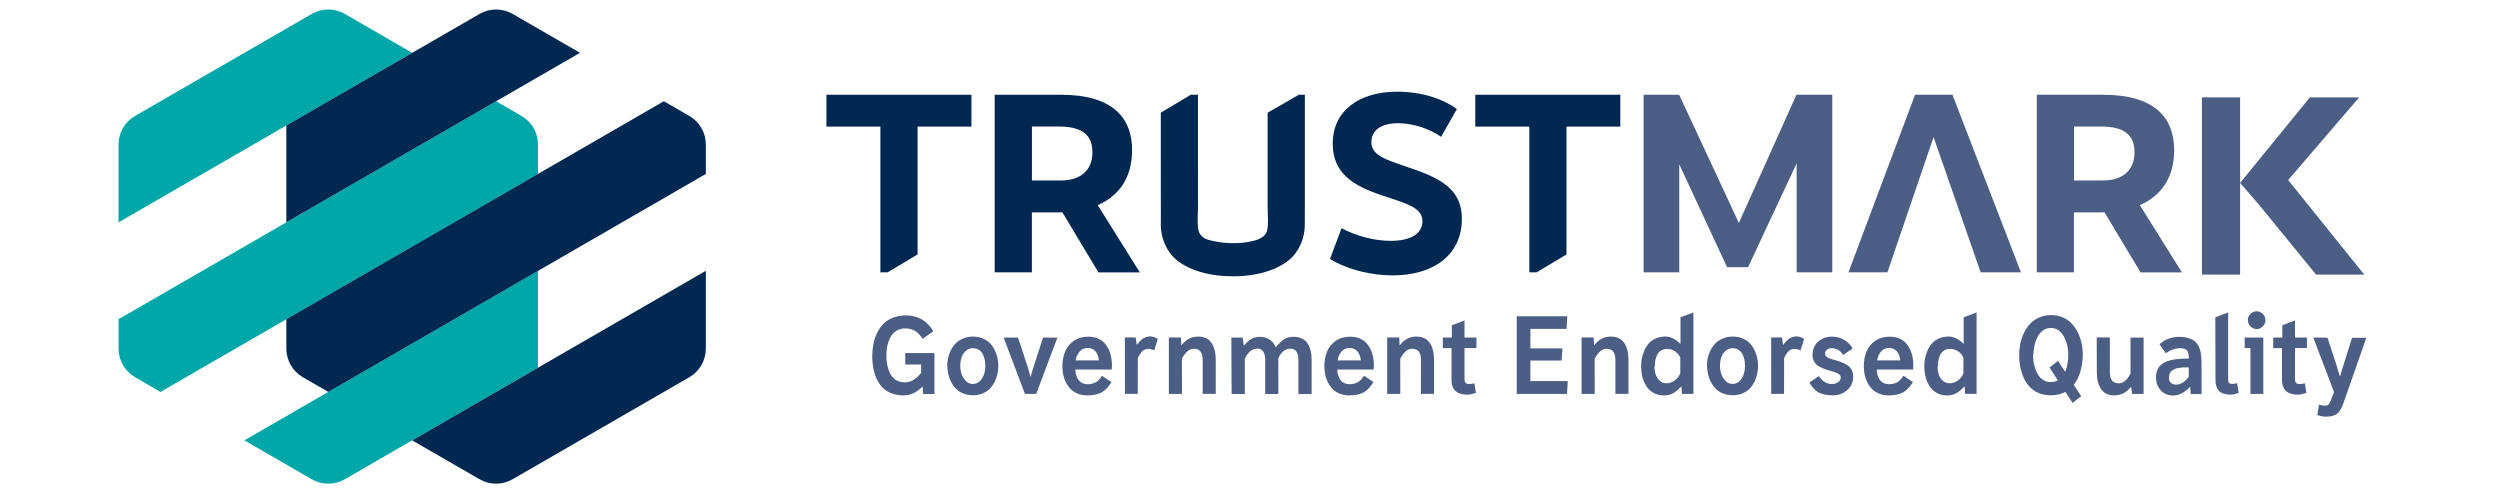
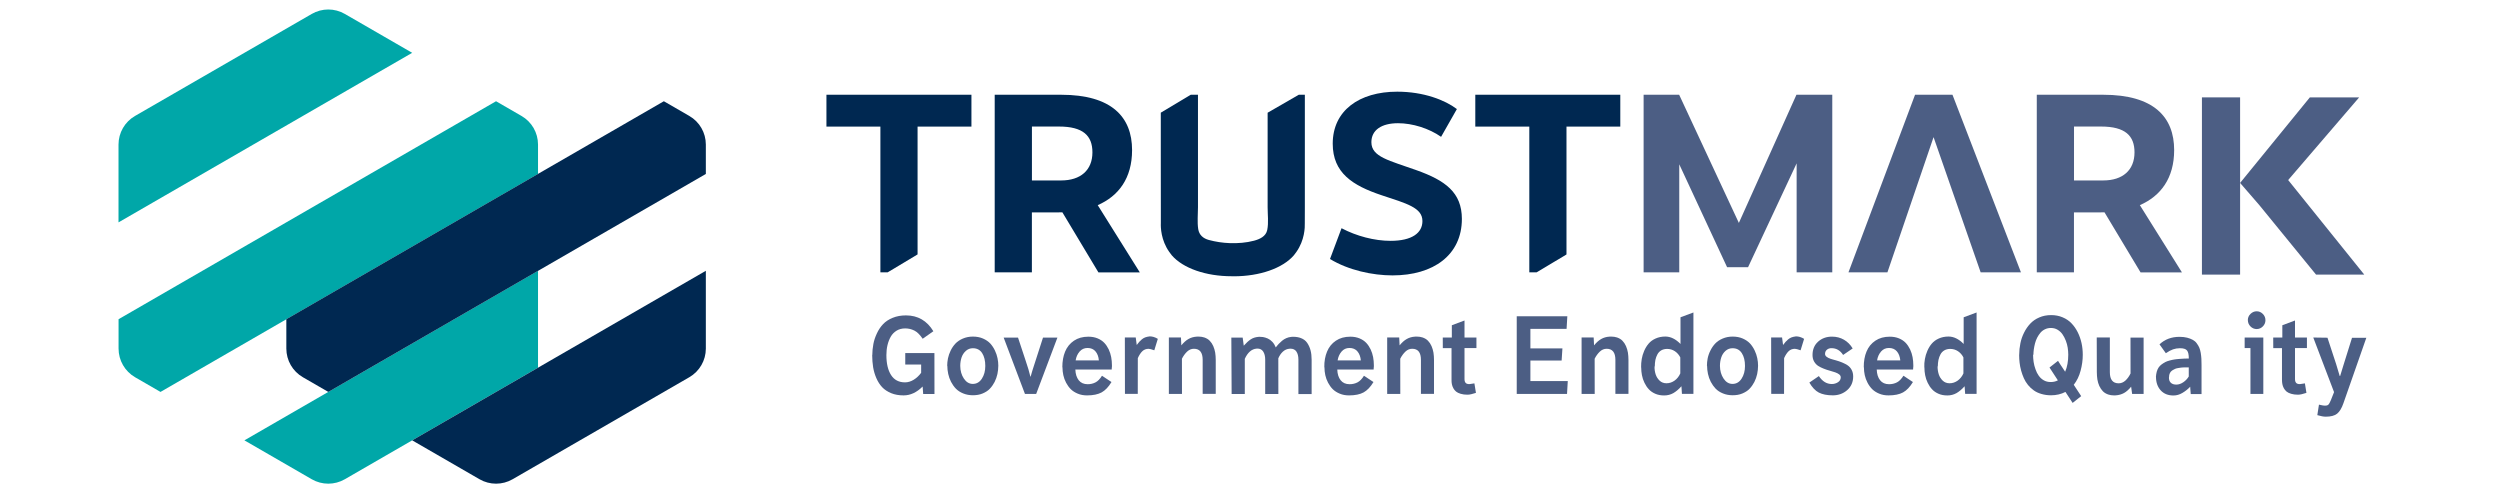
<svg xmlns="http://www.w3.org/2000/svg" xmlns:xlink="http://www.w3.org/1999/xlink" version="1.1" id="Layer_1" x="0px" y="0px" viewBox="0 0 505 100" style="enable-background:new 0 0 505 100;" xml:space="preserve">
  <style type="text/css">
	.st0{clip-path:url(#SVGID_1_);fill:#00A7A8;}
	.st1{clip-path:url(#SVGID_1_);fill:#002851;}
	.st2{clip-path:url(#SVGID_1_);fill:#4C5E84;}
</style>
  <g>
    <defs>
      <rect id="SVGID_3_" x="-8.62" y="-21.68" width="519.2" height="142.97" />
    </defs>
    <clipPath id="SVGID_1_">
      <use xlink:href="#SVGID_3_" style="overflow:visible;" />
    </clipPath>
    <path class="st0" d="M83.26,10.67L69.65,2.81c-2.06-1.19-4.61-1.19-6.67,0l-35.7,20.61c-2.07,1.19-3.34,3.4-3.34,5.78v15.72   L83.26,10.67z" />
    <path class="st0" d="M27.28,76.2l5.14,2.97l76.26-44.03V29.2c0-2.39-1.27-4.59-3.34-5.78l-5.14-2.97L23.95,64.48v5.93   C23.95,72.8,25.22,75,27.28,76.2" />
    <path class="st0" d="M49.37,88.95l13.61,7.86c2.06,1.19,4.61,1.19,6.67,0l39.03-22.54V54.7L49.37,88.95z" />
-     <path class="st1" d="M117.16,10.67l-13.61-7.86c-2.06-1.19-4.61-1.19-6.67,0L57.84,25.34v19.57L117.16,10.67z" />
    <path class="st1" d="M61.18,76.2l5.14,2.97l76.26-44.03V29.2c0-2.39-1.27-4.59-3.34-5.78l-5.14-2.97L57.84,64.48v5.93   C57.84,72.8,59.11,75,61.18,76.2" />
    <path class="st1" d="M83.26,88.95l13.61,7.86c2.06,1.19,4.61,1.19,6.67,0l35.7-20.61c2.06-1.19,3.34-3.4,3.34-5.78V54.7   L83.26,88.95z" />
    <polygon class="st2" points="444.79,19.67 444.79,55.47 452.5,55.47 452.5,36.95 452.5,19.67  " />
    <polygon class="st2" points="462.21,36.37 476.55,19.67 466.59,19.67 452.5,36.95 456.38,41.43 467.84,55.47 477.58,55.47  " />
    <polygon class="st1" points="166.94,25.58 177.84,25.58 177.84,55.01 179.31,55.01 185.35,51.39 185.35,25.58 196.23,25.58    196.23,19.14 166.94,19.14  " />
    <path class="st1" d="M228.68,30.32c0-6.67-4.1-11.18-14.34-11.18h-13.41v35.87h7.51V42.9h5.35l0.81-0.01l7.28,12.13h8.36   l-8.5-13.58C225.96,39.6,228.68,36,228.68,30.32 M214.36,36.45h-5.91V25.56h5.45c4.88,0,6.77,1.84,6.77,5.22   C220.67,34.37,218.28,36.45,214.36,36.45" />
    <path class="st1" d="M286.1,34.37c-5.43-1.95-9.08-2.65-9.08-5.64c0-2.47,2.06-3.84,5.38-3.84c2.91,0,6.24,1.03,8.7,2.75l3.19-5.61   c-2.39-1.81-6.7-3.51-12.05-3.51c-7.69,0-13.03,3.83-13.03,10.5c0,5.92,4.03,8.46,9.85,10.41c5.1,1.69,8.27,2.51,8.27,5.23   c0,2.38-2.08,3.99-6.44,3.99c-3.24,0-6.87-0.95-9.9-2.55l-2.33,6.22c3.74,2.27,8.59,3.31,12.63,3.31c8.26,0,14.01-4.11,14.01-11.42   C295.29,38.86,291.93,36.44,286.1,34.37" />
    <polygon class="st1" points="298.01,25.58 308.92,25.58 308.92,55.01 310.4,55.01 316.43,51.4 316.43,25.58 327.3,25.58    327.3,19.14 298.01,19.14  " />
    <polygon class="st2" points="351.25,45.03 339.19,19.14 332.01,19.14 332.01,55.01 339.21,55.01 339.21,33.19 348.87,53.97    353.11,53.97 362.92,33 362.92,55.01 370.12,55.01 370.12,19.14 362.88,19.14  " />
    <polygon class="st2" points="386.84,19.14 373.39,55.01 381.26,55.01 390.58,27.7 400.09,55.01 408.23,55.01 394.4,19.14  " />
    <path class="st2" d="M439.18,30.32c0-6.67-4.1-11.18-14.34-11.18h-13.41v35.87h7.51V42.9h5.36l0.81-0.01l7.28,12.13h8.36   l-8.5-13.58C436.46,39.6,439.18,36,439.18,30.32 M424.86,36.45h-5.91V25.56h5.45c4.88,0,6.77,1.84,6.77,5.22   C431.17,34.37,428.78,36.45,424.86,36.45" />
    <path class="st1" d="M256.06,22.77v12.38v6.71c0,1.5,0.22,3.12-0.08,4.6c-0.26,1.29-1.51,1.85-2.66,2.16   c-1.58,0.42-3.29,0.55-4.92,0.49c-1.43-0.05-2.85-0.27-4.23-0.64c-1.12-0.31-1.94-0.99-2.13-2.19c-0.22-1.45-0.05-2.96-0.05-4.42   v-6.71V19.14h-1.46l-6.05,3.62v8.05c0,0,0,11.19,0.01,11.21v3.07c-0.04,0.83,0.02,3.42,1.7,5.8c0.16,0.23,0.32,0.46,0.51,0.68   c2.26,2.62,6.91,4.24,12.12,4.23c0.07,0,0.14,0.01,0.21,0.01c0.07,0,0.14-0.01,0.21,0c5.21,0,9.86-1.62,12.12-4.24   c0.19-0.22,0.35-0.45,0.51-0.68c1.68-2.38,1.73-4.97,1.7-5.8c0,0,0-3.07,0.01-3.08V30.81V19.14h-1.23L256.06,22.77z" />
    <path class="st2" d="M176.42,69.5c0.13-0.71,0.37-1.43,0.71-2.15c0.33-0.72,0.75-1.34,1.25-1.87c0.5-0.53,1.15-0.96,1.94-1.28   c0.8-0.33,1.7-0.49,2.69-0.49c2.39,0,4.24,1.07,5.53,3.2l-2.16,1.52c-0.55-0.81-1.1-1.36-1.67-1.65c-0.58-0.29-1.2-0.44-1.86-0.44   c-0.66,0-1.24,0.15-1.73,0.45c-0.5,0.31-0.9,0.71-1.19,1.22c-0.29,0.51-0.51,1.08-0.66,1.71c-0.15,0.63-0.22,1.3-0.22,2.01   c0,1.72,0.32,3.07,0.95,4.04c0.63,0.98,1.57,1.47,2.82,1.47c0.59,0,1.17-0.18,1.75-0.53c0.57-0.35,1.07-0.82,1.5-1.4v-1.67h-3.21   v-2.32h5.89l0.01,8.27h-2.28l-0.11-1.51c-1.2,1.2-2.48,1.79-3.85,1.79c-0.94,0-1.78-0.15-2.51-0.45c-0.74-0.31-1.35-0.71-1.81-1.2   c-0.46-0.49-0.86-1.1-1.17-1.81c-0.31-0.71-0.53-1.45-0.66-2.22c-0.12-0.77-0.19-1.6-0.19-2.48l0.02,0.02   C176.21,70.99,176.28,70.24,176.42,69.5" />
    <path class="st2" d="M191.49,72.38c0.06-0.26,0.13-0.53,0.22-0.79c0.09-0.26,0.2-0.52,0.33-0.79c0.26-0.53,0.58-1,0.97-1.41   c0.38-0.4,0.88-0.74,1.49-1c0.61-0.26,1.28-0.4,2.01-0.4c0.77,0,1.46,0.13,2.05,0.39c0.6,0.26,1.09,0.6,1.47,1   c0.37,0.41,0.69,0.88,0.94,1.41c0.25,0.53,0.43,1.05,0.53,1.56c0.11,0.52,0.16,1.03,0.16,1.53c0,0.29-0.02,0.56-0.05,0.84   c-0.03,0.27-0.08,0.55-0.13,0.83c-0.12,0.56-0.31,1.09-0.57,1.61c-0.28,0.53-0.6,0.99-0.98,1.38c-0.37,0.39-0.86,0.7-1.46,0.95   c-0.58,0.24-1.22,0.35-1.94,0.35c-0.71,0-1.36-0.12-1.97-0.37c-0.59-0.24-1.08-0.56-1.47-0.96c-0.38-0.39-0.7-0.85-0.98-1.38   c-0.26-0.51-0.45-1.04-0.57-1.6c-0.12-0.56-0.18-1.11-0.18-1.65l-0.03,0.02C191.33,73.42,191.39,72.9,191.49,72.38 M194.7,76.47   c0.48,0.72,1.08,1.08,1.81,1.08c0.76,0,1.38-0.36,1.83-1.06c0.46-0.71,0.69-1.56,0.69-2.56c0-1.06-0.21-1.93-0.63-2.59   c-0.43-0.67-1.06-1-1.88-1c-0.54,0-1.01,0.18-1.41,0.53c-0.4,0.36-0.69,0.8-0.87,1.32c-0.18,0.54-0.27,1.12-0.27,1.72   C193.98,74.9,194.22,75.75,194.7,76.47" />
    <path class="st2" d="M207.14,72.73c0.35,1.07,0.55,1.69,0.6,1.86l0.4,1.49h0.05c0.12-0.44,0.21-0.78,0.29-1.02   c0.07-0.24,0.12-0.39,0.14-0.45l2.07-6.42h2.91l-4.29,11.38h-2.27l-4.3-11.38h2.9C206.3,70.15,206.79,71.66,207.14,72.73" />
    <path class="st2" d="M215.16,71.01c0.38-0.92,0.98-1.65,1.78-2.19c0.8-0.54,1.77-0.81,2.91-0.81c0.68,0,1.3,0.11,1.86,0.34   c0.55,0.23,1,0.53,1.36,0.91c0.35,0.37,0.64,0.81,0.89,1.32c0.24,0.51,0.4,1.04,0.5,1.56c0.05,0.26,0.08,0.53,0.11,0.8   c0.02,0.27,0.04,0.55,0.04,0.83v0.16c0,0.03,0,0.07,0,0.11c0,0.05-0.01,0.1-0.02,0.17c-0.01,0.14-0.02,0.28-0.03,0.44h-7.34   c0.03,0.9,0.26,1.62,0.68,2.16c0.42,0.53,1.02,0.8,1.8,0.8c0.59,0,1.12-0.12,1.59-0.37c0.47-0.24,0.9-0.68,1.31-1.34l1.92,1.27   c-0.6,1-1.27,1.7-2,2.1c-0.75,0.4-1.72,0.6-2.93,0.6c-0.69,0-1.31-0.11-1.88-0.35c-0.56-0.23-1.03-0.53-1.41-0.9   c-0.37-0.37-0.68-0.81-0.95-1.31c-0.26-0.5-0.45-1.01-0.56-1.53c-0.11-0.51-0.17-1.04-0.17-1.59h-0.03   C214.59,72.98,214.78,71.91,215.16,71.01 M221.29,70.98c-0.39-0.46-0.93-0.69-1.61-0.69c-0.65,0-1.18,0.24-1.6,0.72   c-0.42,0.49-0.69,1.08-0.8,1.79h4.69C221.91,72.05,221.68,71.44,221.29,70.98" />
    <path class="st2" d="M229.42,68.18l0.2,1.51c0.19-0.26,0.36-0.47,0.5-0.63c0.13-0.15,0.3-0.31,0.52-0.5   c0.21-0.18,0.44-0.31,0.69-0.41c0.25-0.09,0.53-0.15,0.83-0.19c0.04-0.01,0.09-0.01,0.16-0.01c0.19,0,0.43,0.04,0.7,0.11   c0.33,0.1,0.61,0.23,0.86,0.39l-0.71,2.31c-0.57-0.2-0.95-0.3-1.15-0.3c-0.5,0-0.92,0.16-1.25,0.47c-0.34,0.32-0.65,0.79-0.93,1.41   l-0.01,7.22h-2.59l-0.02-11.39H229.42z" />
    <path class="st2" d="M238.55,68.17l0.08,1.59c0.47-0.57,0.94-1,1.44-1.28c0.49-0.28,1.04-0.44,1.66-0.48   c0.06-0.01,0.12-0.01,0.19-0.01h0.18c0.43,0,0.82,0.06,1.18,0.18c0.45,0.16,0.82,0.38,1.09,0.67c0.29,0.3,0.53,0.66,0.71,1.07   c0.18,0.42,0.31,0.86,0.39,1.32c0.04,0.23,0.06,0.47,0.08,0.71c0.02,0.25,0.03,0.5,0.03,0.77v6.85h-2.64V72.7   c0-1.5-0.59-2.25-1.77-2.25c-0.51,0-0.96,0.19-1.37,0.57c-0.41,0.39-0.76,0.87-1.05,1.44l0.01,7.11h-2.65v-11.4H238.55z" />
    <path class="st2" d="M251.02,68.19l0.22,1.64c0.51-0.57,0.98-1,1.41-1.28c0.42-0.28,0.93-0.44,1.5-0.5   c0.06-0.01,0.11-0.01,0.17-0.01h0.17l0.62,0.04c0.31,0.05,0.63,0.15,0.98,0.3c0.33,0.15,0.64,0.37,0.93,0.68   c0.28,0.3,0.51,0.67,0.69,1.12c0.11-0.14,0.22-0.27,0.31-0.39c0.1-0.12,0.19-0.22,0.28-0.32c0.19-0.2,0.41-0.41,0.67-0.63   c0.26-0.22,0.56-0.4,0.88-0.54c0.31-0.13,0.64-0.22,0.99-0.25c0.08-0.01,0.15-0.01,0.23-0.02c0.08,0,0.16,0,0.23,0   c0.57,0.01,1.06,0.1,1.48,0.26c0.55,0.21,0.97,0.53,1.27,0.97c0.3,0.44,0.53,0.94,0.68,1.5c0.15,0.56,0.22,1.2,0.22,1.91v6.93   h-2.67v-6.95c0-0.7-0.14-1.26-0.43-1.67c-0.26-0.37-0.66-0.55-1.2-0.55c-0.07,0-0.12,0-0.15,0.01c-0.51,0.03-0.96,0.23-1.36,0.59   c-0.39,0.36-0.69,0.81-0.92,1.35l0.01,7.2h-2.66v-6.95c0-0.68-0.14-1.23-0.43-1.66c-0.26-0.37-0.64-0.56-1.14-0.56h-0.08   c-0.03,0-0.06,0-0.09,0.01c-0.99,0.08-1.79,0.77-2.38,2.06v7.1h-2.66l-0.06-11.38H251.02z" />
    <path class="st2" d="M268.07,71.01c0.38-0.92,0.97-1.65,1.78-2.19c0.8-0.54,1.77-0.81,2.91-0.81c0.68,0,1.3,0.11,1.86,0.34   c0.55,0.23,1,0.53,1.36,0.91c0.35,0.37,0.64,0.81,0.89,1.32c0.24,0.51,0.4,1.04,0.5,1.56c0.05,0.26,0.08,0.53,0.11,0.8   c0.02,0.27,0.04,0.55,0.04,0.83v0.16c0,0.03,0,0.07,0,0.11c0,0.05-0.01,0.1-0.02,0.17c-0.01,0.14-0.02,0.28-0.03,0.44h-7.34   c0.03,0.9,0.25,1.62,0.68,2.16c0.42,0.53,1.02,0.8,1.8,0.8c0.59,0,1.12-0.12,1.6-0.37c0.47-0.24,0.9-0.68,1.31-1.34l1.92,1.27   c-0.6,1-1.27,1.7-2,2.1c-0.74,0.4-1.72,0.6-2.93,0.6c-0.69,0-1.31-0.11-1.88-0.35c-0.56-0.23-1.03-0.53-1.41-0.9   c-0.37-0.37-0.68-0.81-0.95-1.31c-0.26-0.5-0.45-1.01-0.56-1.53c-0.11-0.51-0.17-1.04-0.17-1.59h-0.03   C267.49,72.98,267.69,71.91,268.07,71.01 M274.2,70.98c-0.39-0.46-0.93-0.69-1.61-0.69c-0.65,0-1.18,0.24-1.59,0.72   c-0.42,0.49-0.69,1.08-0.8,1.79h4.69C274.82,72.05,274.59,71.44,274.2,70.98" />
    <path class="st2" d="M282.64,68.17l0.08,1.59c0.47-0.57,0.94-1,1.44-1.28c0.49-0.28,1.04-0.44,1.66-0.48   c0.06-0.01,0.12-0.01,0.19-0.01h0.18c0.43,0,0.82,0.06,1.18,0.18c0.45,0.16,0.82,0.38,1.09,0.67c0.29,0.3,0.53,0.66,0.71,1.07   c0.18,0.42,0.31,0.86,0.39,1.32c0.04,0.23,0.06,0.47,0.08,0.71c0.02,0.25,0.03,0.5,0.03,0.77v6.85h-2.64V72.7   c0-1.5-0.59-2.25-1.77-2.25c-0.51,0-0.96,0.19-1.36,0.57c-0.41,0.39-0.76,0.87-1.05,1.44l0.01,7.11h-2.65v-11.4H282.64z" />
    <path class="st2" d="M293.27,68.18V65.7l2.56-0.96v3.44h2.41v2.13h-2.41v6.27c0,0.33,0.07,0.58,0.22,0.75   c0.15,0.18,0.4,0.26,0.75,0.26c0.04,0,0.14-0.01,0.31-0.04c0.17-0.02,0.41-0.06,0.72-0.11l0.31,1.92   c-0.71,0.24-1.28,0.37-1.71,0.37c-0.52,0-0.97-0.06-1.37-0.18c-0.4-0.12-0.71-0.27-0.93-0.45c-0.23-0.19-0.42-0.42-0.56-0.69   c-0.14-0.26-0.24-0.54-0.29-0.81c-0.03-0.14-0.05-0.28-0.06-0.43c-0.01-0.15-0.01-0.31-0.01-0.49v-6.36h-1.76l-0.01-2.14H293.27z" />
    <polygon class="st2" points="316.6,63.89 316.45,66.43 309.14,66.43 309.14,70.37 315.61,70.37 315.45,72.83 309.14,72.83    309.14,76.98 316.69,76.98 316.54,79.57 306.38,79.57 306.38,63.89  " />
    <path class="st2" d="M321.92,68.17l0.08,1.59c0.47-0.57,0.94-1,1.44-1.28c0.49-0.28,1.04-0.44,1.66-0.48   c0.06-0.01,0.12-0.01,0.19-0.01h0.18c0.43,0,0.82,0.06,1.18,0.18c0.45,0.16,0.82,0.38,1.09,0.67c0.29,0.3,0.53,0.66,0.71,1.07   c0.18,0.42,0.31,0.86,0.39,1.32c0.04,0.23,0.06,0.47,0.08,0.71c0.02,0.25,0.03,0.5,0.03,0.77v6.85h-2.64V72.7   c0-1.5-0.59-2.25-1.77-2.25c-0.51,0-0.96,0.19-1.37,0.57c-0.41,0.39-0.76,0.87-1.05,1.44l0.01,7.11h-2.65v-11.4H321.92z" />
    <path class="st2" d="M331.63,72.52c0.09-0.55,0.26-1.1,0.5-1.66c0.24-0.55,0.54-1.04,0.9-1.46c0.36-0.42,0.82-0.76,1.4-1.02   c0.58-0.26,1.24-0.4,1.96-0.4c1.07,0,2.09,0.5,3.07,1.5v-5.39l2.61-0.97v16.44h-2.32l-0.1-1.54c-0.54,0.61-1.09,1.07-1.64,1.39   c-0.56,0.31-1.17,0.47-1.86,0.47c-0.66,0-1.25-0.11-1.78-0.34c-0.53-0.23-0.97-0.53-1.31-0.91c-0.35-0.37-0.64-0.81-0.88-1.31   c-0.24-0.49-0.41-1-0.51-1.53c-0.1-0.52-0.15-1.05-0.15-1.57h-0.02C331.49,73.65,331.54,73.09,331.63,72.52 M334.44,75.62   c0.16,0.49,0.43,0.92,0.8,1.27c0.37,0.35,0.83,0.53,1.38,0.53c0.61,0,1.16-0.19,1.66-0.55c0.49-0.36,0.87-0.84,1.14-1.44V72.2   c-0.26-0.52-0.63-0.94-1.09-1.25c-0.47-0.31-0.99-0.47-1.56-0.47c-0.46,0-0.86,0.1-1.19,0.29c-0.34,0.2-0.6,0.47-0.78,0.81   c-0.19,0.35-0.32,0.72-0.41,1.12c-0.08,0.41-0.12,0.85-0.12,1.31h-0.05C334.2,74.59,334.28,75.12,334.44,75.62" />
    <path class="st2" d="M344.95,72.38c0.05-0.26,0.13-0.53,0.22-0.79c0.09-0.26,0.2-0.52,0.34-0.79c0.26-0.53,0.58-1,0.97-1.41   c0.38-0.4,0.88-0.74,1.49-1c0.61-0.26,1.28-0.4,2.01-0.4c0.77,0,1.46,0.13,2.05,0.39c0.6,0.26,1.09,0.6,1.47,1   c0.37,0.41,0.69,0.88,0.94,1.41c0.25,0.53,0.43,1.05,0.53,1.56c0.11,0.52,0.16,1.03,0.16,1.53c0,0.29-0.02,0.56-0.05,0.84   c-0.03,0.27-0.07,0.55-0.13,0.83c-0.12,0.56-0.31,1.09-0.57,1.61c-0.28,0.53-0.6,0.99-0.98,1.38c-0.37,0.39-0.86,0.7-1.46,0.95   c-0.58,0.24-1.22,0.35-1.94,0.35c-0.71,0-1.37-0.12-1.97-0.37c-0.59-0.24-1.08-0.56-1.47-0.96c-0.37-0.39-0.7-0.85-0.98-1.38   c-0.26-0.51-0.45-1.04-0.57-1.6c-0.12-0.56-0.18-1.11-0.18-1.65l-0.03,0.02C344.8,73.42,344.85,72.9,344.95,72.38 M348.16,76.47   c0.48,0.72,1.08,1.08,1.81,1.08c0.76,0,1.38-0.36,1.83-1.06c0.46-0.71,0.69-1.56,0.69-2.56c0-1.06-0.21-1.93-0.64-2.59   c-0.43-0.67-1.05-1-1.88-1c-0.54,0-1.01,0.18-1.41,0.53c-0.4,0.36-0.69,0.8-0.86,1.32c-0.18,0.54-0.27,1.12-0.27,1.72   C347.44,74.9,347.68,75.75,348.16,76.47" />
    <path class="st2" d="M359.98,68.18l0.2,1.51c0.19-0.26,0.36-0.47,0.5-0.63c0.13-0.15,0.3-0.31,0.52-0.5   c0.21-0.18,0.44-0.31,0.69-0.41c0.25-0.09,0.53-0.15,0.83-0.19c0.03-0.01,0.09-0.01,0.15-0.01c0.19,0,0.43,0.04,0.7,0.11   c0.33,0.1,0.61,0.23,0.86,0.39l-0.71,2.31c-0.57-0.2-0.95-0.3-1.15-0.3c-0.5,0-0.92,0.16-1.25,0.47c-0.34,0.32-0.65,0.79-0.93,1.41   l-0.01,7.22h-2.59l-0.02-11.39H359.98z" />
    <path class="st2" d="M370.03,77.57c0.45,0,0.86-0.12,1.24-0.36c0.37-0.24,0.56-0.57,0.56-1c0-0.22-0.11-0.42-0.31-0.58   c-0.2-0.16-0.47-0.3-0.81-0.42c-0.32-0.11-0.69-0.23-1.12-0.34c-0.41-0.11-0.82-0.25-1.22-0.41c-0.42-0.16-0.79-0.35-1.12-0.56   c-0.33-0.22-0.6-0.52-0.81-0.89c-0.21-0.37-0.31-0.81-0.31-1.3c0-1.11,0.37-2.01,1.12-2.69c0.76-0.68,1.7-1.02,2.81-1.02   c0.9,0,1.71,0.21,2.43,0.63c0.72,0.42,1.31,1.01,1.75,1.76l-1.93,1.31c-0.58-0.91-1.37-1.37-2.35-1.37c-0.36,0-0.67,0.1-0.92,0.31   c-0.25,0.21-0.38,0.49-0.38,0.86c0,0.22,0.11,0.41,0.31,0.57c0.21,0.17,0.48,0.3,0.81,0.41c0.17,0.06,0.34,0.11,0.53,0.16   c0.19,0.05,0.38,0.11,0.58,0.16c0.2,0.06,0.41,0.12,0.61,0.19c0.21,0.07,0.41,0.15,0.61,0.23c0.2,0.08,0.4,0.17,0.58,0.27   c0.19,0.09,0.37,0.19,0.53,0.31c0.33,0.22,0.6,0.52,0.81,0.91c0.21,0.39,0.31,0.84,0.31,1.34c0,1.12-0.4,2.04-1.2,2.75   c-0.81,0.71-1.78,1.06-2.91,1.06c-1.17,0-2.11-0.19-2.83-0.56c-0.71-0.37-1.35-1.05-1.91-2.02l1.92-1.31   C368.13,77.04,368.98,77.57,370.03,77.57" />
    <path class="st2" d="M377.04,71.01c0.38-0.92,0.97-1.65,1.78-2.19c0.8-0.54,1.77-0.81,2.91-0.81c0.68,0,1.3,0.11,1.86,0.34   c0.55,0.23,1,0.53,1.36,0.91c0.35,0.37,0.64,0.81,0.89,1.32c0.24,0.51,0.4,1.04,0.5,1.56c0.05,0.26,0.09,0.53,0.11,0.8   c0.02,0.27,0.04,0.55,0.04,0.83v0.16c0,0.03,0,0.07,0,0.11c0,0.05-0.01,0.1-0.02,0.17c-0.01,0.14-0.02,0.28-0.03,0.44h-7.34   c0.03,0.9,0.25,1.62,0.68,2.16c0.42,0.53,1.02,0.8,1.8,0.8c0.59,0,1.12-0.12,1.6-0.37c0.47-0.24,0.9-0.68,1.31-1.34l1.92,1.27   c-0.6,1-1.27,1.7-2,2.1c-0.74,0.4-1.72,0.6-2.93,0.6c-0.69,0-1.31-0.11-1.88-0.35c-0.56-0.23-1.03-0.53-1.41-0.9   c-0.37-0.37-0.69-0.81-0.95-1.31c-0.26-0.5-0.45-1.01-0.56-1.53c-0.11-0.51-0.17-1.04-0.17-1.59h-0.03   C376.47,72.98,376.66,71.91,377.04,71.01 M383.17,70.98c-0.39-0.46-0.93-0.69-1.61-0.69c-0.65,0-1.18,0.24-1.59,0.72   c-0.42,0.49-0.69,1.08-0.8,1.79h4.69C383.79,72.05,383.56,71.44,383.17,70.98" />
    <path class="st2" d="M388.83,72.52c0.09-0.55,0.26-1.1,0.5-1.66c0.24-0.55,0.53-1.04,0.9-1.46c0.36-0.42,0.82-0.76,1.4-1.02   c0.58-0.26,1.24-0.4,1.96-0.4c1.07,0,2.09,0.5,3.07,1.5v-5.39l2.61-0.97v16.44h-2.31l-0.11-1.54c-0.54,0.61-1.09,1.07-1.64,1.39   c-0.56,0.31-1.17,0.47-1.85,0.47c-0.66,0-1.26-0.11-1.78-0.34c-0.53-0.23-0.97-0.53-1.31-0.91c-0.35-0.37-0.64-0.81-0.88-1.31   c-0.24-0.49-0.41-1-0.51-1.53c-0.1-0.52-0.15-1.05-0.15-1.57h-0.02C388.68,73.65,388.73,73.09,388.83,72.52 M391.63,75.62   c0.16,0.49,0.43,0.92,0.8,1.27c0.37,0.35,0.83,0.53,1.38,0.53c0.61,0,1.16-0.19,1.66-0.55c0.49-0.36,0.87-0.84,1.14-1.44V72.2   c-0.26-0.52-0.63-0.94-1.09-1.25c-0.47-0.31-0.99-0.47-1.57-0.47c-0.46,0-0.86,0.1-1.19,0.29c-0.34,0.2-0.6,0.47-0.78,0.81   c-0.19,0.35-0.32,0.72-0.41,1.12c-0.08,0.41-0.13,0.85-0.13,1.31h-0.05C391.39,74.59,391.47,75.12,391.63,75.62" />
    <path class="st2" d="M408.12,69.34c0.15-0.75,0.4-1.47,0.75-2.16c0.34-0.69,0.76-1.29,1.25-1.81c0.49-0.52,1.09-0.94,1.82-1.25   c0.71-0.31,1.51-0.47,2.38-0.47c0.86,0,1.63,0.15,2.33,0.45c0.72,0.3,1.32,0.71,1.8,1.22c0.49,0.51,0.91,1.11,1.25,1.79   c0.35,0.7,0.6,1.43,0.77,2.19c0.17,0.77,0.25,1.56,0.25,2.38c0,1.06-0.15,2.13-0.44,3.21c-0.29,1.1-0.75,2.04-1.38,2.84l1.5,2.29   l-1.73,1.37l-1.45-2.22c-0.87,0.45-1.84,0.68-2.91,0.68c-0.69,0-1.33-0.09-1.94-0.27c-0.59-0.17-1.11-0.41-1.54-0.72   c-0.43-0.3-0.82-0.66-1.17-1.09c-0.34-0.42-0.62-0.88-0.84-1.37c-0.11-0.24-0.21-0.49-0.3-0.75c-0.09-0.25-0.17-0.52-0.25-0.79   c-0.15-0.54-0.25-1.07-0.31-1.59c-0.06-0.51-0.09-1.03-0.09-1.56l0.01-0.07C407.88,70.87,407.96,70.1,408.12,69.34 M410.71,72.37   c0.02,0.25,0.04,0.49,0.08,0.74c0.07,0.49,0.2,0.98,0.38,1.48c0.17,0.5,0.39,0.94,0.66,1.31c0.26,0.37,0.59,0.68,1.01,0.92   c0.41,0.24,0.88,0.35,1.41,0.35c0.53,0,1.01-0.11,1.44-0.34L414,74.24l1.72-1.35c0.05,0.08,0.14,0.23,0.28,0.44   c0.07,0.1,0.15,0.22,0.23,0.36c0.09,0.13,0.19,0.29,0.31,0.46c0.12,0.17,0.23,0.34,0.33,0.5c0.1,0.15,0.2,0.3,0.29,0.44   c0.42-0.97,0.63-2.11,0.63-3.44c0-0.23-0.01-0.46-0.03-0.69c-0.02-0.23-0.05-0.47-0.08-0.71c-0.08-0.49-0.2-0.97-0.39-1.44   c-0.19-0.49-0.42-0.92-0.67-1.28c-0.26-0.38-0.6-0.69-1-0.93c-0.4-0.24-0.85-0.35-1.34-0.35c-0.44,0-0.83,0.09-1.19,0.26   c-0.36,0.17-0.67,0.41-0.92,0.7c-0.24,0.28-0.46,0.62-0.66,0.99c-0.19,0.37-0.33,0.76-0.44,1.17c-0.05,0.21-0.1,0.41-0.14,0.61   c-0.04,0.2-0.07,0.39-0.1,0.59c-0.03,0.19-0.05,0.38-0.06,0.56c-0.01,0.18-0.02,0.36-0.02,0.54l-0.07-0.03   C410.69,71.87,410.69,72.12,410.71,72.37" />
    <path class="st2" d="M426.19,68.19v6.99c0,1.5,0.59,2.25,1.78,2.25c0.5,0,0.96-0.19,1.37-0.56c0.4-0.37,0.75-0.85,1.03-1.43   l-0.01-7.25h2.65v11.38h-2.32l-0.2-1.46c-0.47,0.58-0.95,1.01-1.44,1.28c-0.49,0.27-1.05,0.43-1.66,0.47   c-0.06,0.01-0.12,0.01-0.19,0.01h-0.18c-0.42,0-0.8-0.06-1.16-0.18c-0.45-0.16-0.82-0.38-1.09-0.67c-0.28-0.3-0.52-0.65-0.71-1.06   c-0.18-0.4-0.31-0.84-0.39-1.31c-0.03-0.23-0.06-0.47-0.08-0.72c-0.02-0.25-0.03-0.51-0.03-0.77l-0.02-6.99H426.19z" />
    <path class="st2" d="M435.66,75.09c0.09-0.32,0.22-0.6,0.37-0.84c0.16-0.24,0.37-0.46,0.63-0.65c0.26-0.19,0.51-0.34,0.75-0.47   c0.12-0.06,0.25-0.12,0.4-0.17c0.15-0.05,0.32-0.1,0.5-0.15c0.18-0.05,0.35-0.09,0.5-0.12c0.15-0.04,0.3-0.06,0.44-0.08   c0.14-0.02,0.29-0.04,0.45-0.06c0.16-0.02,0.35-0.04,0.55-0.05c0.39-0.03,0.71-0.05,0.96-0.06c0.12-0.01,0.26-0.01,0.41-0.01h0.52   c0-0.79-0.12-1.33-0.36-1.63c-0.24-0.31-0.72-0.46-1.44-0.46c-0.49,0-0.96,0.08-1.39,0.23c-0.43,0.15-0.91,0.41-1.45,0.78   l-1.28-1.79c1.07-1.01,2.42-1.52,4.04-1.52c0.58,0,1.09,0.06,1.53,0.17c0.45,0.12,0.83,0.26,1.15,0.44c0.33,0.18,0.6,0.41,0.8,0.7   c0.23,0.31,0.4,0.6,0.52,0.88c0.12,0.28,0.21,0.63,0.29,1.06c0.03,0.21,0.06,0.41,0.08,0.6c0.02,0.19,0.04,0.38,0.05,0.56   c0.02,0.37,0.03,0.8,0.03,1.28v5.87h-2.18c-0.03-0.42-0.06-0.75-0.08-0.99c-0.02-0.24-0.03-0.41-0.03-0.49   c-0.46,0.49-0.99,0.91-1.59,1.26c-0.58,0.34-1.17,0.51-1.79,0.51c-1.1,0-1.96-0.35-2.59-1.05c-0.62-0.69-0.94-1.59-0.94-2.69   l-0.02,0.04C435.52,75.79,435.57,75.43,435.66,75.09 M438.49,77.3c0.26,0.26,0.63,0.39,1.13,0.39c0.47,0,0.94-0.16,1.41-0.48   c0.47-0.32,0.83-0.71,1.1-1.16v-1.84h-0.51c-0.06,0-0.14,0-0.23,0c-0.09,0-0.2,0.01-0.32,0.01c-0.12,0.01-0.23,0.02-0.33,0.02   c-0.1,0.01-0.19,0.02-0.26,0.03c-0.15,0.02-0.34,0.05-0.57,0.09c-0.23,0.04-0.42,0.09-0.56,0.16c-0.15,0.06-0.3,0.15-0.47,0.25   c-0.17,0.11-0.31,0.23-0.4,0.34c-0.1,0.14-0.18,0.29-0.24,0.45c-0.06,0.18-0.09,0.38-0.09,0.6l-0.02,0.01   C438.1,76.67,438.23,77.04,438.49,77.3" />
-     <path class="st2" d="M450.09,63.12v13.52c0,0.35,0.06,0.59,0.19,0.72c0.13,0.13,0.32,0.2,0.59,0.2c0.03,0,0.07,0,0.11-0.01   c0.04,0,0.08-0.01,0.13-0.02c0.04-0.01,0.09-0.01,0.15-0.02c0.06-0.01,0.12-0.02,0.2-0.03l0.44-0.06l0.32,1.93   c-0.68,0.25-1.23,0.37-1.66,0.37c-0.49,0-0.93-0.06-1.32-0.18c-0.36-0.11-0.66-0.26-0.89-0.46c-0.21-0.18-0.38-0.42-0.51-0.71   c-0.12-0.29-0.21-0.56-0.25-0.82c-0.04-0.27-0.06-0.57-0.06-0.91l-0.04-12.56L450.09,63.12z" />
    <path class="st2" d="M457.19,68.19v11.38h-2.6v-9.26h-1.17v-2.13H457.19z M454.6,63.41c0.36-0.35,0.78-0.53,1.25-0.53   c0.47,0,0.89,0.18,1.24,0.53c0.35,0.35,0.53,0.78,0.53,1.27c0,0.49-0.18,0.91-0.53,1.26c-0.35,0.35-0.77,0.53-1.24,0.53   c-0.48,0-0.9-0.18-1.25-0.53c-0.35-0.35-0.53-0.78-0.53-1.27l-0.01,0.01C454.06,64.18,454.24,63.76,454.6,63.41" />
    <path class="st2" d="M461.03,68.18V65.7l2.56-0.96v3.44H466v2.13h-2.41v6.27c0,0.33,0.07,0.58,0.22,0.75   c0.15,0.18,0.4,0.26,0.75,0.26c0.04,0,0.14-0.01,0.31-0.04c0.17-0.02,0.41-0.06,0.72-0.11l0.31,1.92   c-0.72,0.24-1.29,0.37-1.71,0.37c-0.51,0-0.97-0.06-1.37-0.18c-0.4-0.12-0.71-0.27-0.93-0.45c-0.23-0.19-0.42-0.42-0.56-0.69   c-0.14-0.26-0.24-0.54-0.29-0.81c-0.03-0.14-0.05-0.28-0.06-0.43c-0.01-0.15-0.02-0.31-0.02-0.49v-6.36h-1.76l-0.01-2.14H461.03z" />
    <path class="st2" d="M471.9,73.55l0.72,2.4h0.09c0.36-1.22,0.6-2,0.72-2.35l1.68-5.37H478l-4.63,13.23   c-0.34,0.99-0.77,1.7-1.28,2.11c-0.51,0.4-1.27,0.6-2.3,0.6c-0.41,0-0.97-0.1-1.69-0.31l0.33-2.12c0.04,0.01,0.09,0.02,0.16,0.03   c0.06,0.01,0.14,0.03,0.22,0.05c0.16,0.04,0.31,0.07,0.46,0.09c0.13,0.02,0.26,0.03,0.37,0.03c0.19,0,0.34-0.02,0.46-0.06   c0.12-0.04,0.23-0.12,0.33-0.25c0.19-0.25,0.54-1.06,1.05-2.42l-4.2-11.03l2.87,0.04C471.23,71.5,471.81,73.27,471.9,73.55" />
  </g>
</svg>